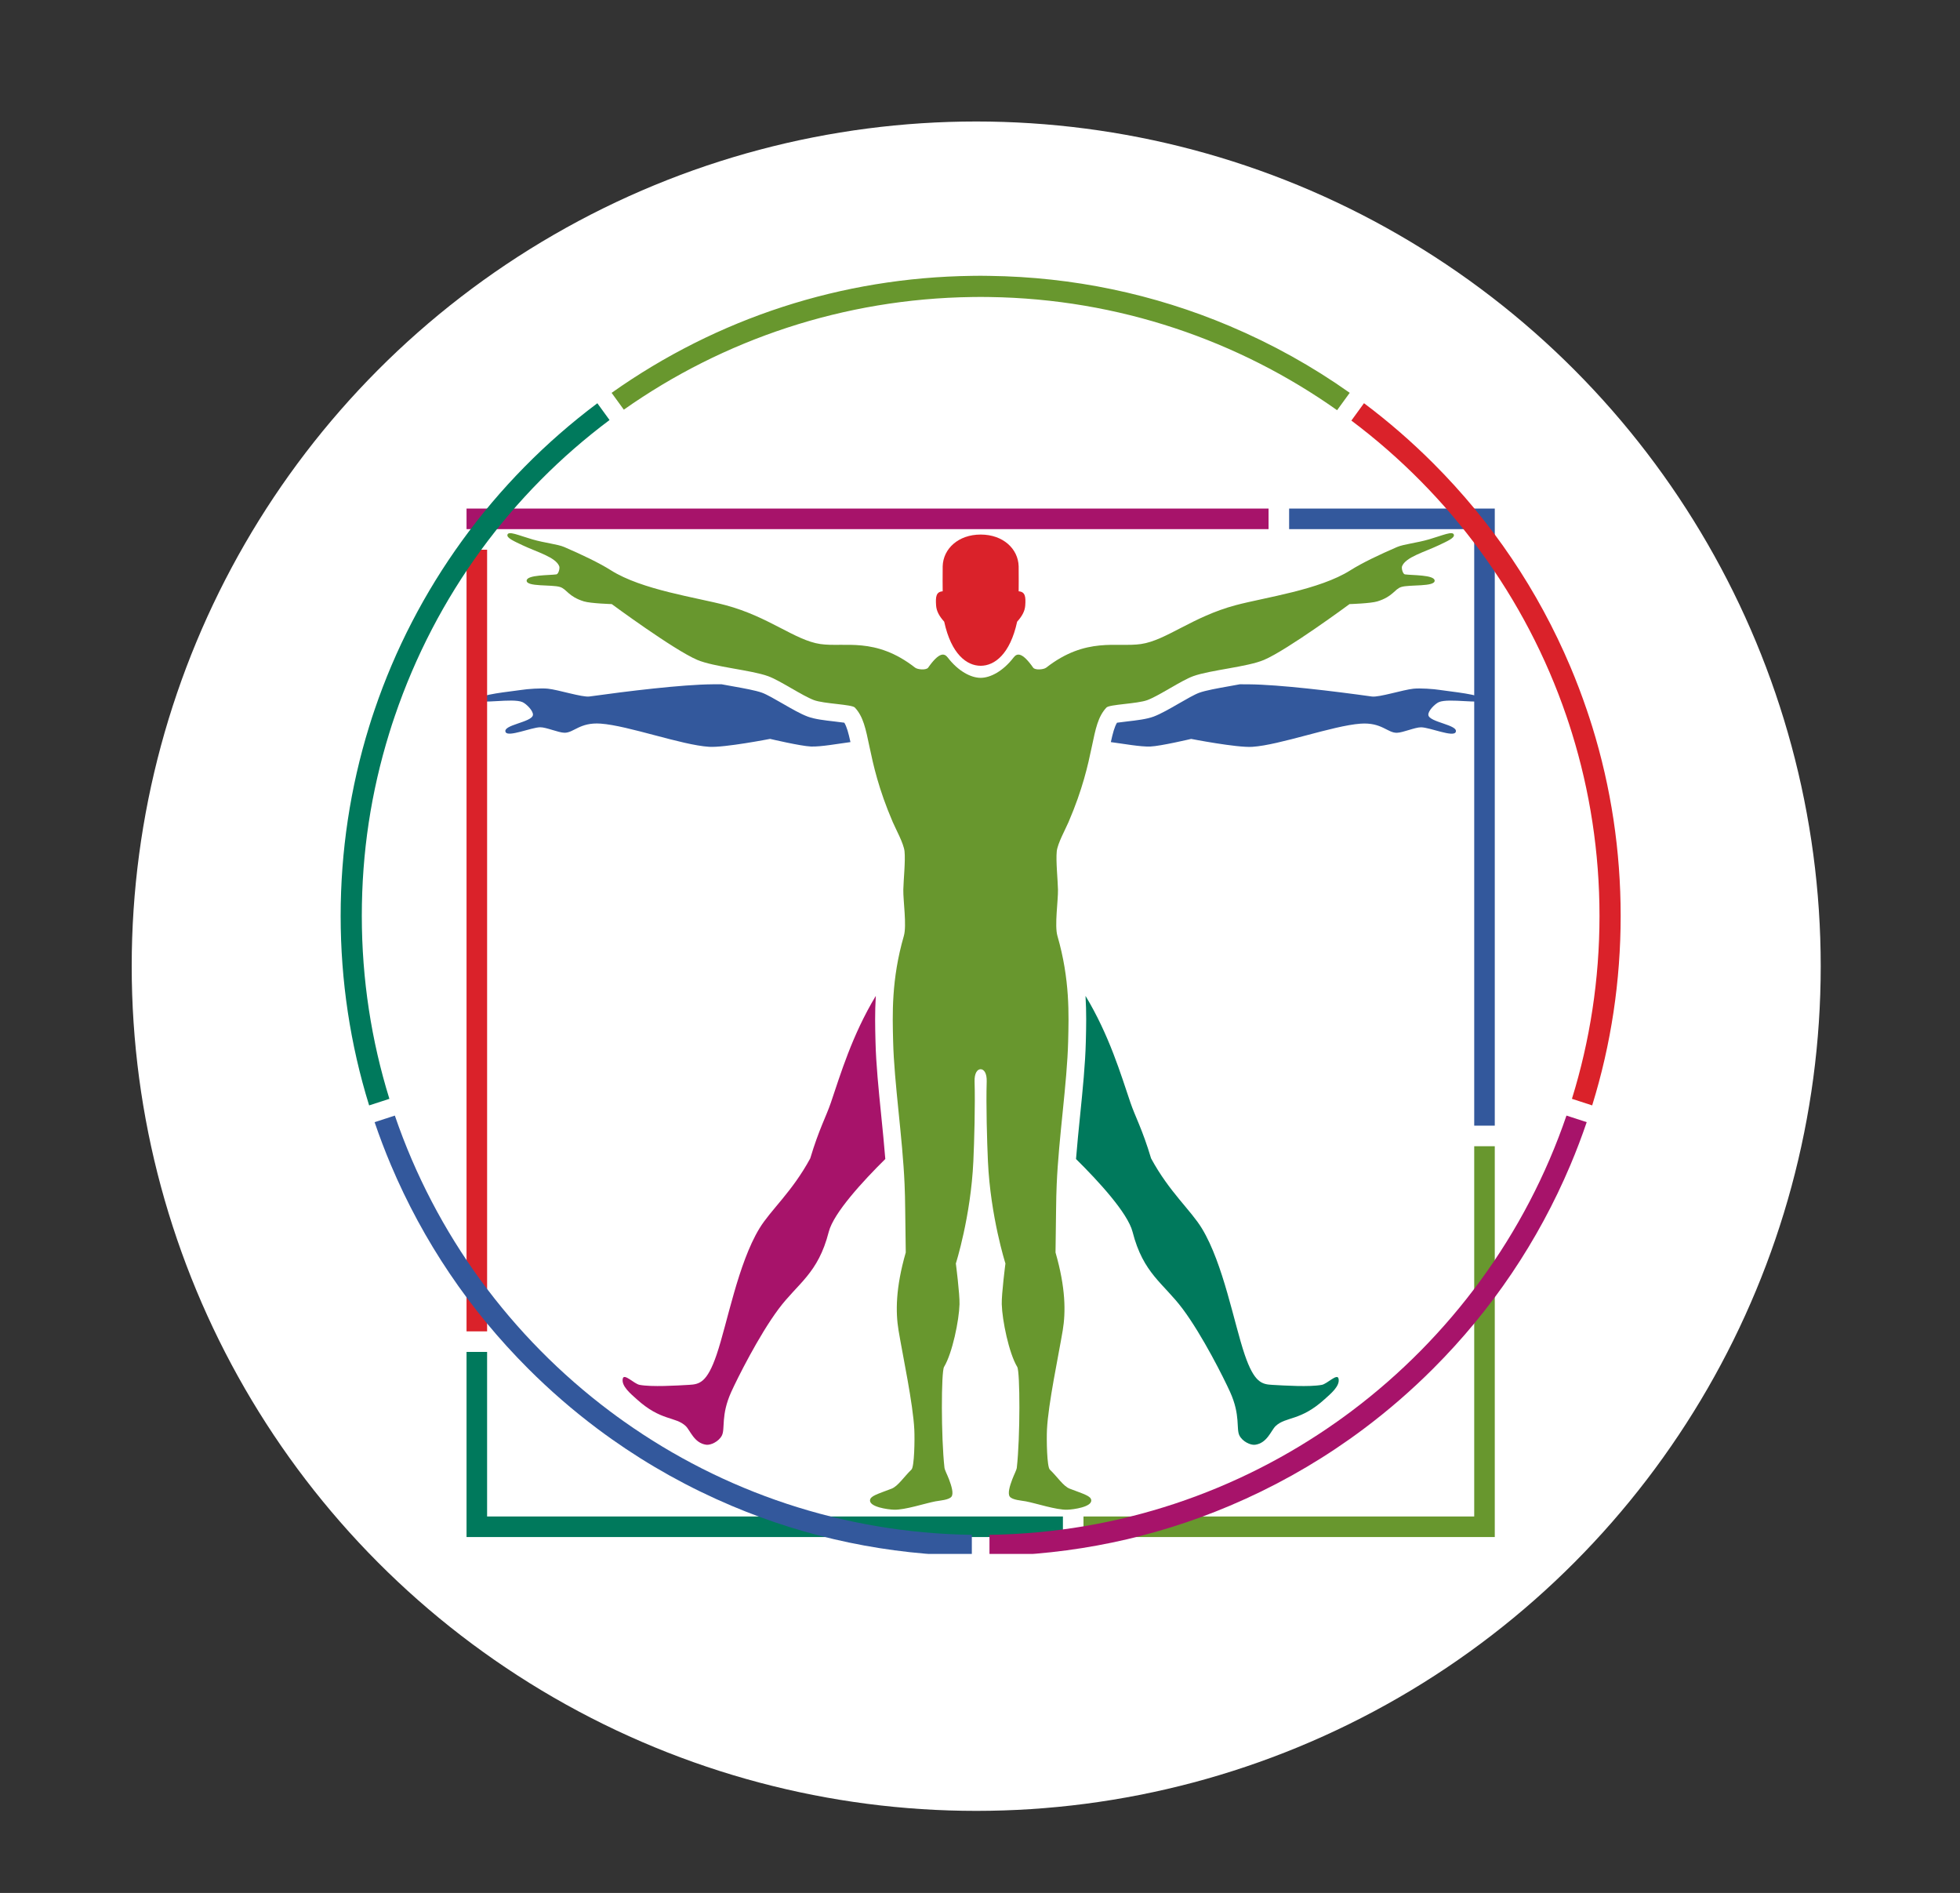
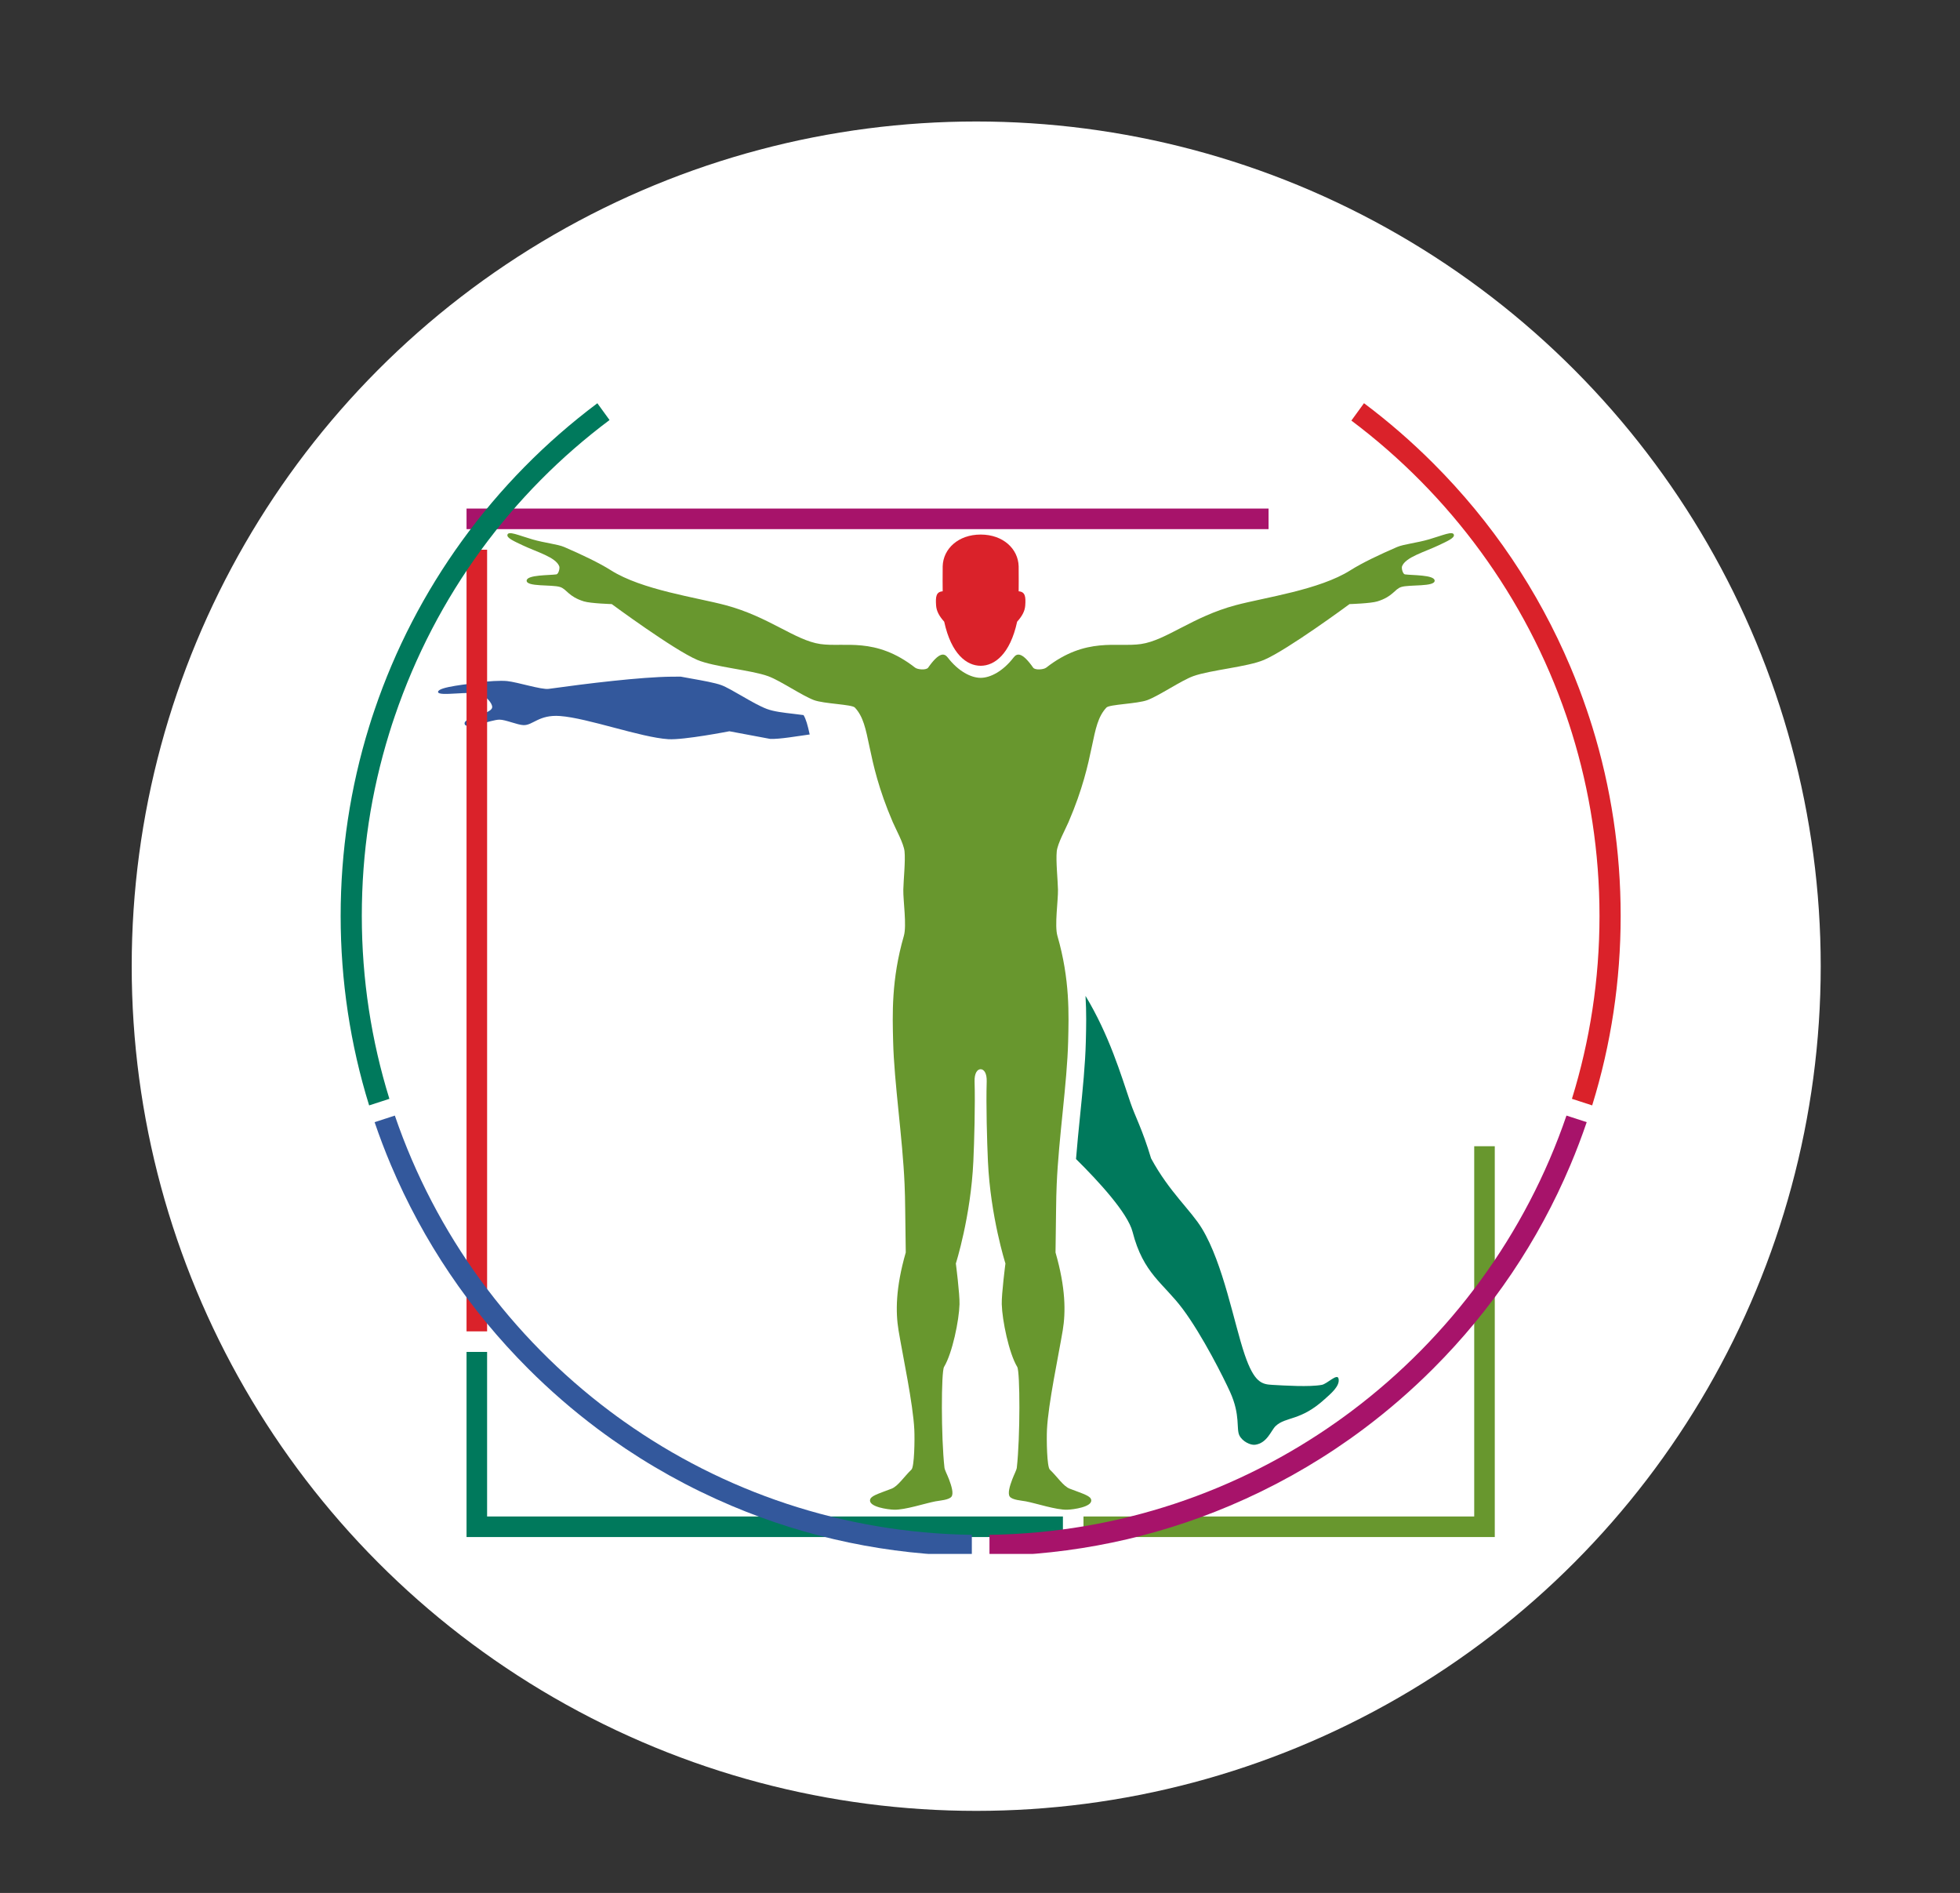
<svg xmlns="http://www.w3.org/2000/svg" id="Livello_1" data-name="Livello 1" viewBox="0 0 1624.62 1568.68">
  <rect x="0" y="0" width="1624.62" height="1568.68" fill="#333333" stroke="none" />
  <defs>
    <style>
      .cls-1 {
        fill: #da222a;
      }

      .cls-2 {
        fill: #fff;
      }

      .cls-3 {
        fill: #00795c;
      }

      .cls-4 {
        fill: #68972e;
      }

      .cls-5 {
        clip-path: url(#clippath-1);
      }

      .cls-6 {
        clip-path: url(#clippath);
      }

      .cls-7 {
        fill: none;
      }

      .cls-8 {
        fill: #a7136a;
      }

      .cls-9 {
        fill: #33589c;
      }
    </style>
    <clipPath id="clippath">
      <rect class="cls-7" x="278.18" y="225.62" width="1068.26" height="1062.13" />
    </clipPath>
    <clipPath id="clippath-1">
      <rect class="cls-7" x="-328.14" y="102.43" width="2186.62" height="1298.85" />
    </clipPath>
    <clipPath id="clippath-2">
      <rect class="cls-7" x="2003.4" y="120.51" width="1371.92" height="1363.76" />
    </clipPath>
  </defs>
  <circle class="cls-2" cx="809.17" cy="800.68" r="700" />
  <g class="cls-6">
    <g class="cls-5">
-       <path class="cls-9" d="m638.38,612.33s25.2,5.96,33.79,6.31c8.14.33,22.58-2.34,32.77-3.67-1.68-7.66-3.02-12.6-5.1-16.06-2.39-.36-5.72-.74-8.2-1.03-8.07-.92-16.42-1.88-22.2-4.06-5.97-2.24-13.13-6.37-20.72-10.75-6.18-3.56-13.18-7.6-17.03-8.99-5.42-1.97-15.27-3.72-24.8-5.42-2.95-.52-5.92-1.05-8.86-1.61-2.8,0-5.34.01-7.45.03-25.55.23-70.46,5.7-102.01,10.1-5.96.83-25.77-5.59-34.5-6.47-5.51-.56-16.66.18-22.13,1.06-8.87,1.43-35.06,3.6-35.06,7.92s27.92-1.51,36.21,2.16c3.14,1.39,9.07,7.25,8.65,10.66-.75,6.12-25.48,8.16-22.64,14.2,2.07,4.4,21.43-3.96,28.67-4.02,5.06-.04,14.89,4.41,20.02,4.54,7.76.2,12.69-8.81,30.12-7.56,22.99,1.65,66.9,17.75,89.81,19.21,12.74.82,50.64-6.57,50.64-6.57" />
-       <path class="cls-8" d="m733.82,960.47c-.95-11.86-2.18-24.06-3.38-36.02-2.21-21.91-4.3-42.61-4.74-61l-.05-1.9c-.26-10.35-.54-22.5.3-36.27-19.72,32.71-29.27,65.06-37.24,88.47-3.97,11.66-9.83,21.91-17.11,46.2-15.15,27.97-32.92,42.81-42.21,58.19-17.67,29.23-26.5,78.3-35.37,104.39-7.95,23.4-14.35,24.62-22.82,25.1-10.25.58-30.98,1.89-41.07,0-4.48-.84-12.78-9.72-13.88-5.3-1.55,6.21,6.7,12.82,11.4,17.09,20.2,18.39,32.08,14.27,40.66,22.28,3.79,3.54,7,14.25,17.1,15.56,3.72.48,10.36-2.61,12.94-7.63,2.89-5.64-1.02-16.74,7.78-36.16,4.98-10.99,22.79-46.68,39.2-68.69,16.06-21.53,32.74-29.21,41.61-63.93,4.02-15.72,28.46-42.17,46.88-60.39" />
+       <path class="cls-9" d="m638.38,612.33c8.14.33,22.58-2.34,32.77-3.67-1.68-7.66-3.02-12.6-5.1-16.06-2.39-.36-5.72-.74-8.2-1.03-8.07-.92-16.42-1.88-22.2-4.06-5.97-2.24-13.13-6.37-20.72-10.75-6.18-3.56-13.18-7.6-17.03-8.99-5.42-1.97-15.27-3.72-24.8-5.42-2.95-.52-5.92-1.05-8.86-1.61-2.8,0-5.34.01-7.45.03-25.55.23-70.46,5.7-102.01,10.1-5.96.83-25.77-5.59-34.5-6.47-5.51-.56-16.66.18-22.13,1.06-8.87,1.43-35.06,3.6-35.06,7.92s27.92-1.51,36.21,2.16c3.14,1.39,9.07,7.25,8.65,10.66-.75,6.12-25.48,8.16-22.64,14.2,2.07,4.4,21.43-3.96,28.67-4.02,5.06-.04,14.89,4.41,20.02,4.54,7.76.2,12.69-8.81,30.12-7.56,22.99,1.65,66.9,17.75,89.81,19.21,12.74.82,50.64-6.57,50.64-6.57" />
      <path class="cls-3" d="m1095.59,1147.64c-10.09,1.89-30.82.58-41.07,0-8.47-.48-14.86-1.7-22.82-25.1-8.87-26.09-17.7-75.16-35.37-104.39-9.3-15.38-27.06-30.21-42.21-58.19-7.28-24.3-13.15-34.54-17.11-46.2-7.96-23.41-17.52-55.76-37.24-88.47.84,13.77.56,25.92.3,36.27l-.05,1.9c-.45,18.38-2.53,39.08-4.74,61-1.21,11.95-2.44,24.15-3.38,36.02,18.43,18.22,42.86,44.67,46.88,60.39,8.88,34.71,25.55,42.39,41.61,63.93,16.41,22,34.22,57.7,39.2,68.69,8.81,19.43,4.89,30.53,7.78,36.16,2.58,5.02,9.21,8.11,12.94,7.63,10.1-1.31,13.31-12.02,17.1-15.56,8.58-8,20.46-3.89,40.66-22.27,4.7-4.28,12.95-10.88,11.4-17.09-1.11-4.42-9.4,4.46-13.88,5.3" />
-       <path class="cls-9" d="m1193.76,571.79c-5.47-.88-16.62-1.62-22.13-1.06-8.73.89-28.54,7.31-34.5,6.47-31.55-4.4-76.46-9.87-102.01-10.1-2.1-.02-4.65-.03-7.45-.03-2.94.55-5.91,1.08-8.86,1.61-9.53,1.7-19.38,3.45-24.8,5.41-3.84,1.39-10.85,5.43-17.03,8.99-7.59,4.37-14.76,8.5-20.72,10.75-5.78,2.17-14.13,3.13-22.2,4.06-2.48.28-5.8.67-8.2,1.03-2.07,3.46-3.42,8.4-5.1,16.06,10.2,1.33,24.63,4.01,32.78,3.67,8.59-.36,33.79-6.31,33.79-6.31,0,0,37.9,7.39,50.64,6.57,22.91-1.47,66.82-17.57,89.81-19.21,17.43-1.25,22.36,7.76,30.12,7.56,5.13-.13,14.96-4.59,20.02-4.54,7.24.06,26.6,8.43,28.67,4.02,2.84-6.04-21.89-8.08-22.64-14.2-.42-3.41,5.51-9.27,8.65-10.66,8.3-3.66,36.21,2.07,36.21-2.16s-26.19-6.49-35.06-7.92" />
      <path class="cls-4" d="m812.86,886.06c-2.83,0-5.25,3.39-5.05,10.13.59,19.32-.25,49.63-1.01,66.15-2.12,45.94-14.51,84.71-14.51,84.71,0,0,3.27,25.28,3.04,33.75-.37,13.38-5.91,40.52-12.83,51.98-2.38,3.94-2.5,58.11.35,83.48.22,2,2.24,5.64,3.76,9.64,2.11,5.56,3.93,11.67,2.12,14.29-1.97,2.86-9.9,3.32-13.32,3.97-8.6,1.63-25.27,7.21-34.33,6.94-5.45-.16-20.26-2.32-19.94-7.77.21-3.57,5.71-5.04,17.82-9.64,5.36-2.03,10.24-9.82,16.54-15.86,2.4-2.3,2.77-24.8,2.36-33.08-1.05-21.55-9.5-60.86-13.05-82.13-2.56-15.34-2.46-35.43,5.96-64.69-.56-35.46-.38-42.46-.98-56.46-1.65-38.72-8.65-84.03-9.49-118.37-.54-21.99-1.6-51.32,8.89-87.53,2.5-8.64-.64-29.29-.45-38.36.17-8.05,1.84-23.73,1.01-31.73-.68-6.51-7.2-18.28-9.79-24.3-23.54-54.76-17.36-79.88-31.39-94.84-2.51-2.68-25.61-3.04-33.98-6.19-9.87-3.72-28-16.2-37.91-19.8-14.16-5.14-44.87-7.61-58.73-13.5-19.47-8.28-70.88-46.24-70.88-46.24,0,0-17.54-.53-23.1-2.25-13.07-4.06-14.01-10.07-19.76-11.92-6.71-2.17-28.21.06-27.68-5.4.46-4.75,18.65-4.22,24.64-5.06,1.77-.25,3.02-5.09,2.36-6.75-2.99-7.56-18.55-11.76-30.25-17.31-7.13-3.38-13.36-6.07-12.69-8.75.86-3.44,9.18.46,20.64,3.8,10.16,2.97,20.96,3.97,26.49,6.36,14.44,6.24,28.81,13.04,38.67,19.28,25.68,16.26,70.92,22.47,95.07,28.91,35.84,9.56,57.5,29.11,78.42,32.18,20.05,2.94,45.49-6.26,78.64,19.58,2.13,1.66,9.25,2.21,10.8,0,9.21-13.11,13.42-12.06,16.2-8.44,8.77,11.42,19.29,16.88,27.32,16.88s18.55-5.46,27.32-16.88c2.78-3.62,7-4.67,16.2,8.44,1.55,2.21,8.67,1.66,10.8,0,33.15-25.83,58.6-16.64,78.64-19.58,20.92-3.07,42.58-22.62,78.42-32.18,24.15-6.44,69.39-12.66,95.07-28.91,9.86-6.24,24.23-13.03,38.67-19.28,5.54-2.39,16.33-3.39,26.49-6.36,11.46-3.34,19.78-7.24,20.64-3.8.67,2.68-5.57,5.36-12.69,8.75-11.7,5.56-27.26,9.76-30.25,17.31-.66,1.66.59,6.5,2.36,6.75,5.99.84,24.17.31,24.64,5.06.53,5.46-20.97,3.24-27.68,5.4-5.75,1.86-6.7,7.86-19.77,11.92-5.56,1.73-23.1,2.25-23.1,2.25,0,0-51.41,37.96-70.88,46.24-13.87,5.9-44.57,8.36-58.73,13.5-9.92,3.6-28.04,16.09-37.91,19.8-8.37,3.15-31.47,3.51-33.98,6.19-14.03,14.96-7.85,40.09-31.39,94.84-2.59,6.02-9.11,17.79-9.79,24.3-.83,8,.85,23.68,1.01,31.73.19,9.07-2.96,29.72-.46,38.36,10.49,36.21,9.43,65.54,8.89,87.53-.84,34.34-7.84,79.66-9.49,118.37-.6,14.01-.41,21.01-.98,56.46,8.43,29.26,8.53,49.35,5.96,64.69-3.56,21.28-12,60.59-13.05,82.13-.4,8.28-.04,30.77,2.36,33.08,6.3,6.04,11.18,13.83,16.54,15.86,12.11,4.6,17.61,6.07,17.82,9.64.32,5.45-14.49,7.61-19.94,7.77-9.06.27-25.73-5.31-34.33-6.94-3.42-.65-11.34-1.11-13.32-3.97-1.81-2.62.01-8.73,2.12-14.29,1.51-4,3.53-7.64,3.76-9.64,2.85-25.37,2.73-79.54.35-83.48-6.92-11.46-12.46-38.6-12.83-51.98-.23-8.47,3.04-33.75,3.04-33.75,0,0-12.39-38.78-14.51-84.71-.76-16.52-1.6-46.84-1.01-66.15.2-6.74-2.22-10.13-5.05-10.13" />
      <path class="cls-1" d="m812.86,551.73c-11.39,0-24.35-9.45-30.22-36.53-4.2-4.69-6.39-8.77-6.72-13.43-.51-7.35,0-11.33,5.46-11.75,0,0-.15-15.59,0-20.78.42-14.48,12.94-26.25,31.48-26.25s31.06,11.77,31.49,26.25c.15,5.19,0,20.78,0,20.78,5.46.42,5.97,4.41,5.46,11.75-.33,4.66-2.52,8.74-6.72,13.43-5.88,27.08-18.84,36.53-30.22,36.53" />
      <rect class="cls-8" x="386.71" y="421.45" width="664.79" height="17.05" />
-       <polygon class="cls-9" points="1221.96 421.45 1068.54 421.45 1068.54 438.5 1221.96 438.5 1221.96 932.83 1239 932.83 1239 438.5 1239 421.45 1221.96 421.45" />
      <polygon class="cls-4" points="1221.96 949.88 1221.96 1256.71 898.09 1256.71 898.09 1273.75 1221.96 1273.75 1239 1273.75 1239 1256.71 1239 949.88 1221.96 949.88" />
      <polygon class="cls-3" points="403.75 1256.71 403.75 1120.34 386.71 1120.34 386.71 1256.71 386.71 1273.75 403.75 1273.75 881.04 1273.75 881.04 1256.71 403.75 1256.71" />
      <rect class="cls-1" x="386.71" y="455.55" width="17.05" height="647.75" />
      <path class="cls-1" d="m1319.74,602.01c-1.44-4.65-2.96-9.28-4.53-13.89-4.08-11.99-8.59-23.86-13.55-35.59-26.72-63.17-64.97-119.91-113.68-168.62-18.05-18.05-37.21-34.66-57.38-49.78l-10.46,14.4c81.73,61.34,144.63,146.48,178.3,245.04,1.57,4.6,3.08,9.24,4.52,13.9,14.85,47.92,22.85,98.82,22.85,151.56s-8,103.64-22.85,151.56l16.78,5.45c15.68-50.59,23.61-103.2,23.61-157.02s-7.93-106.43-23.6-157.01" />
-       <path class="cls-4" d="m1019.35,270.22c-63.18-26.72-130.16-40.68-199.19-41.6-2.44-.03-4.87-.09-7.31-.09s-4.87.04-7.3.07c-107.94,1.44-210.8,34.84-298.59,96.96l10.12,13.93c82.49-58.11,182.28-91.87,288.47-93.35,2.43-.03,4.86-.07,7.3-.07s4.88.04,7.31.07c107.13,1.51,206.43,36,288.15,93.79l10.46-14.4c-30.96-21.9-64.19-40.4-99.43-55.3" />
      <path class="cls-8" d="m1298.43,924.48c-33.68,98.56-96.58,183.69-178.31,245.03-3.89,2.92-7.83,5.79-11.81,8.6-81.73,57.79-181.01,92.3-288.15,93.8v17.52c69.03-.92,136.01-14.88,199.19-41.6,35.24-14.91,68.47-33.41,99.43-55.31,3.98-2.81,7.91-5.68,11.81-8.6,20.17-15.12,39.33-31.73,57.38-49.78,48.72-48.72,86.96-105.45,113.68-168.62,4.96-11.73,9.47-23.6,13.55-35.59l-16.78-5.45Z" />
      <path class="cls-9" d="m517.39,1178.13c-3.98-2.81-7.92-5.68-11.81-8.6-81.73-61.34-144.62-146.48-178.3-245.04l-16.78,5.45c4.08,11.98,8.59,23.85,13.55,35.59,26.72,63.17,64.97,119.9,113.68,168.62,18.05,18.05,37.21,34.66,57.38,49.78,3.9,2.92,7.84,5.79,11.81,8.6,30.96,21.9,64.19,40.4,99.43,55.31,63.18,26.72,130.16,40.68,199.19,41.6v-17.52c-107.13-1.5-206.43-36-288.15-93.79" />
      <path class="cls-3" d="m495.15,334.17c-42.93,32.16-80.66,70.45-112.14,113.9-31.13,42.96-55.49,90.05-72.49,140.05-.79,2.33-1.59,4.66-2.35,7-.75,2.3-1.45,4.6-2.17,6.91-15.68,50.67-23.64,103.44-23.64,157s7.93,106.43,23.61,157.02l16.79-5.45c-14.85-47.92-22.86-98.82-22.86-151.56s7.67-102.67,22.78-151.58c.71-2.31,1.42-4.61,2.17-6.91.76-2.34,1.55-4.66,2.35-6.99,34.2-100.53,97.2-185,178.04-245.48l-10.09-13.89Z" />
    </g>
  </g>
</svg>